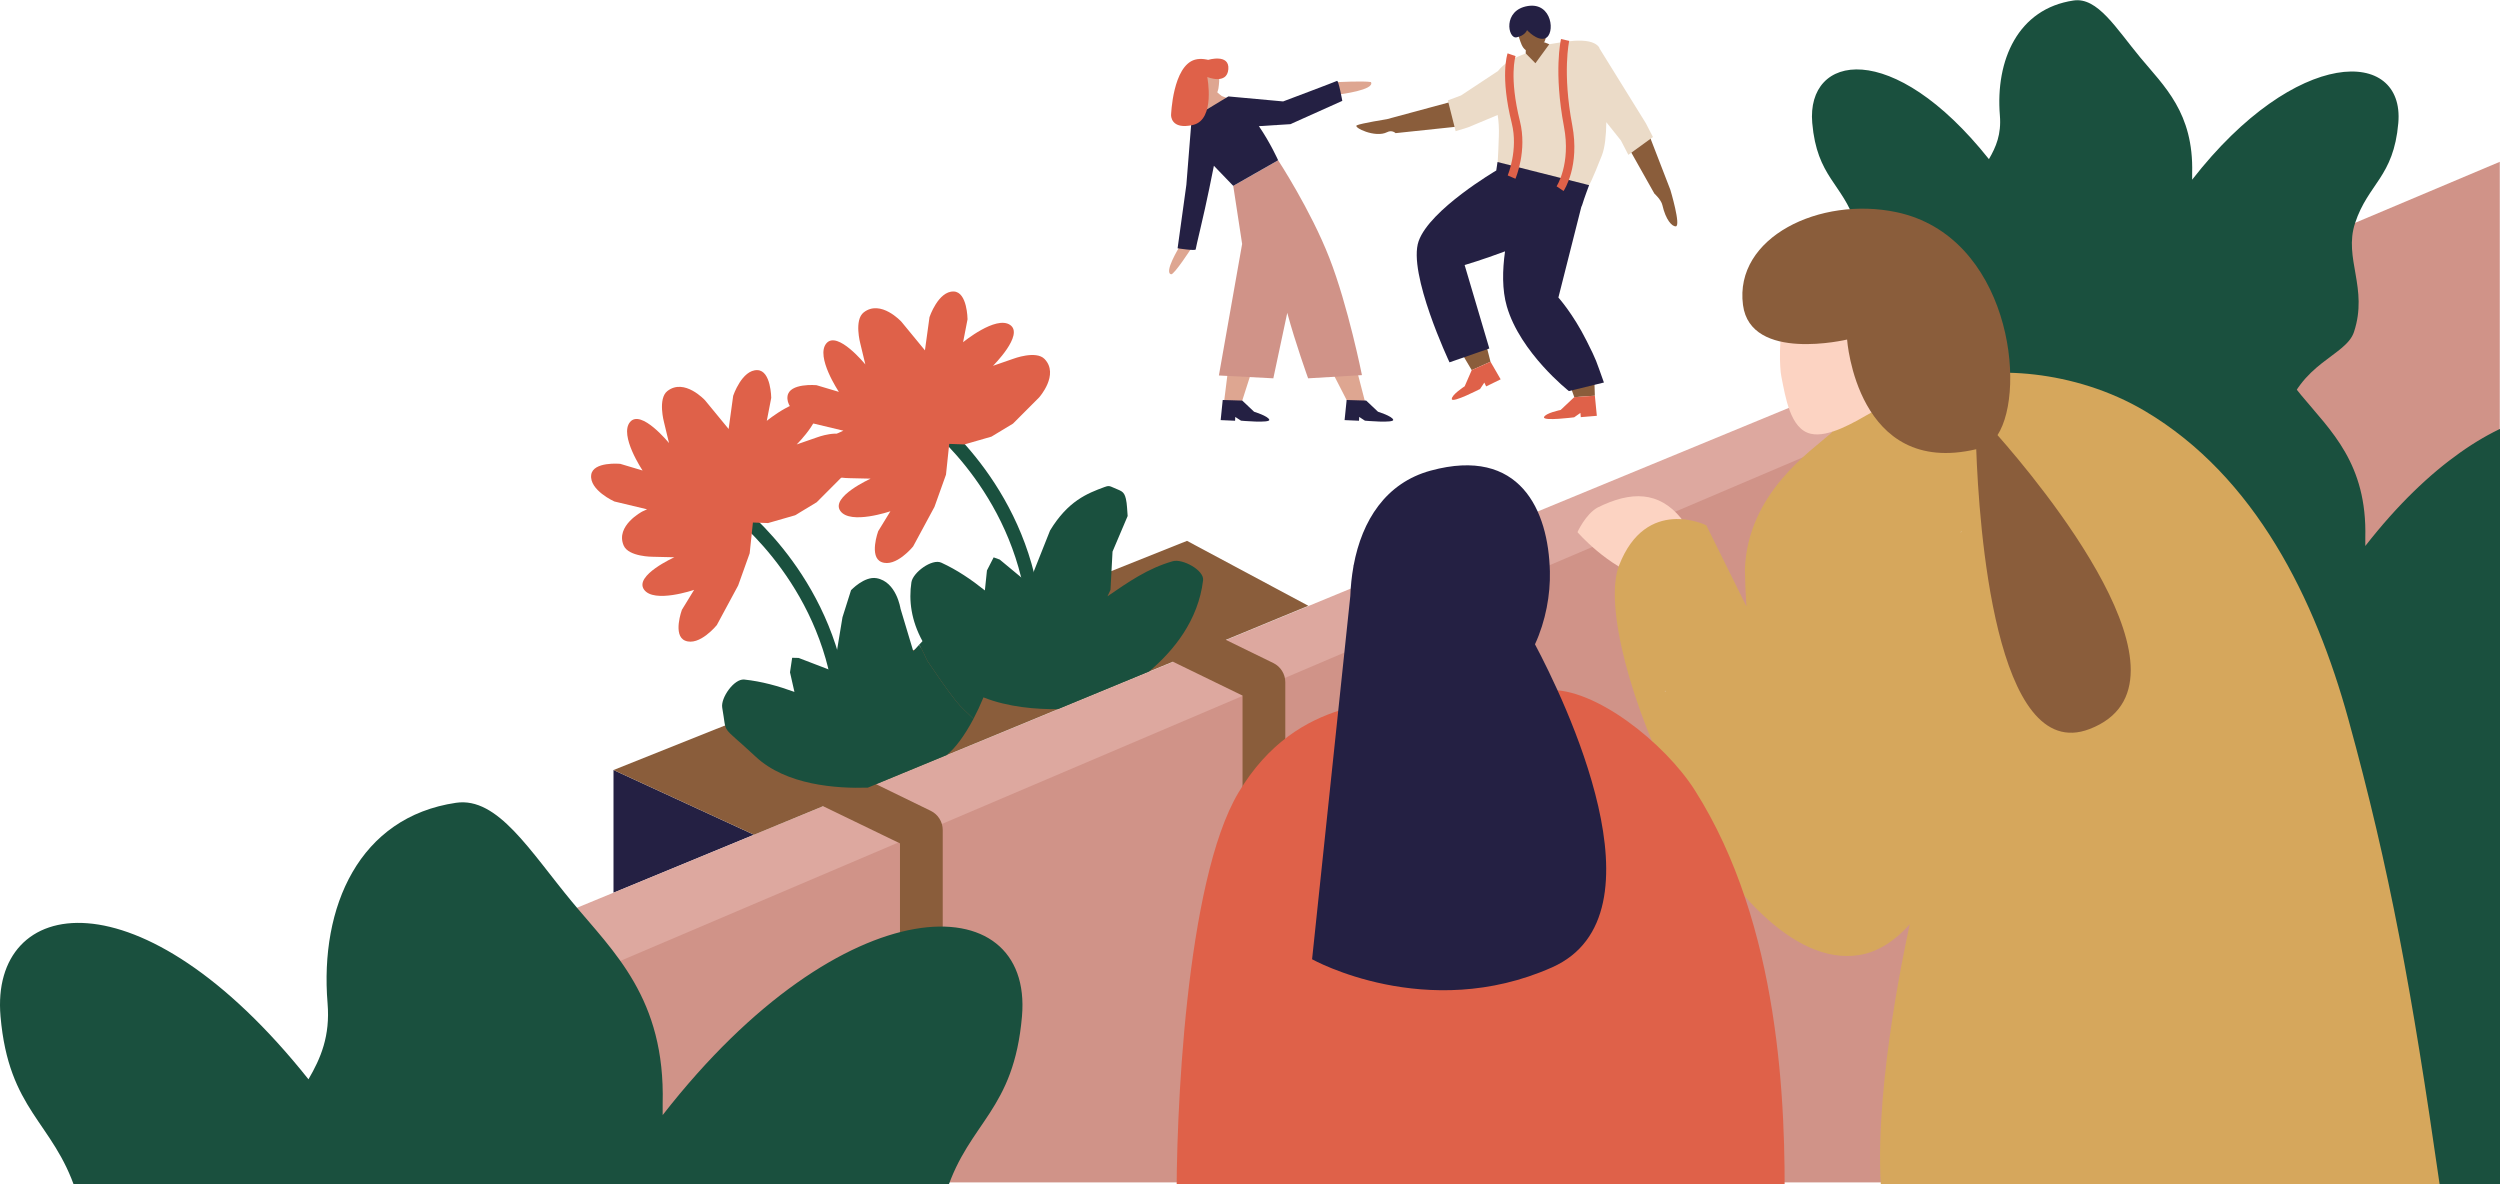
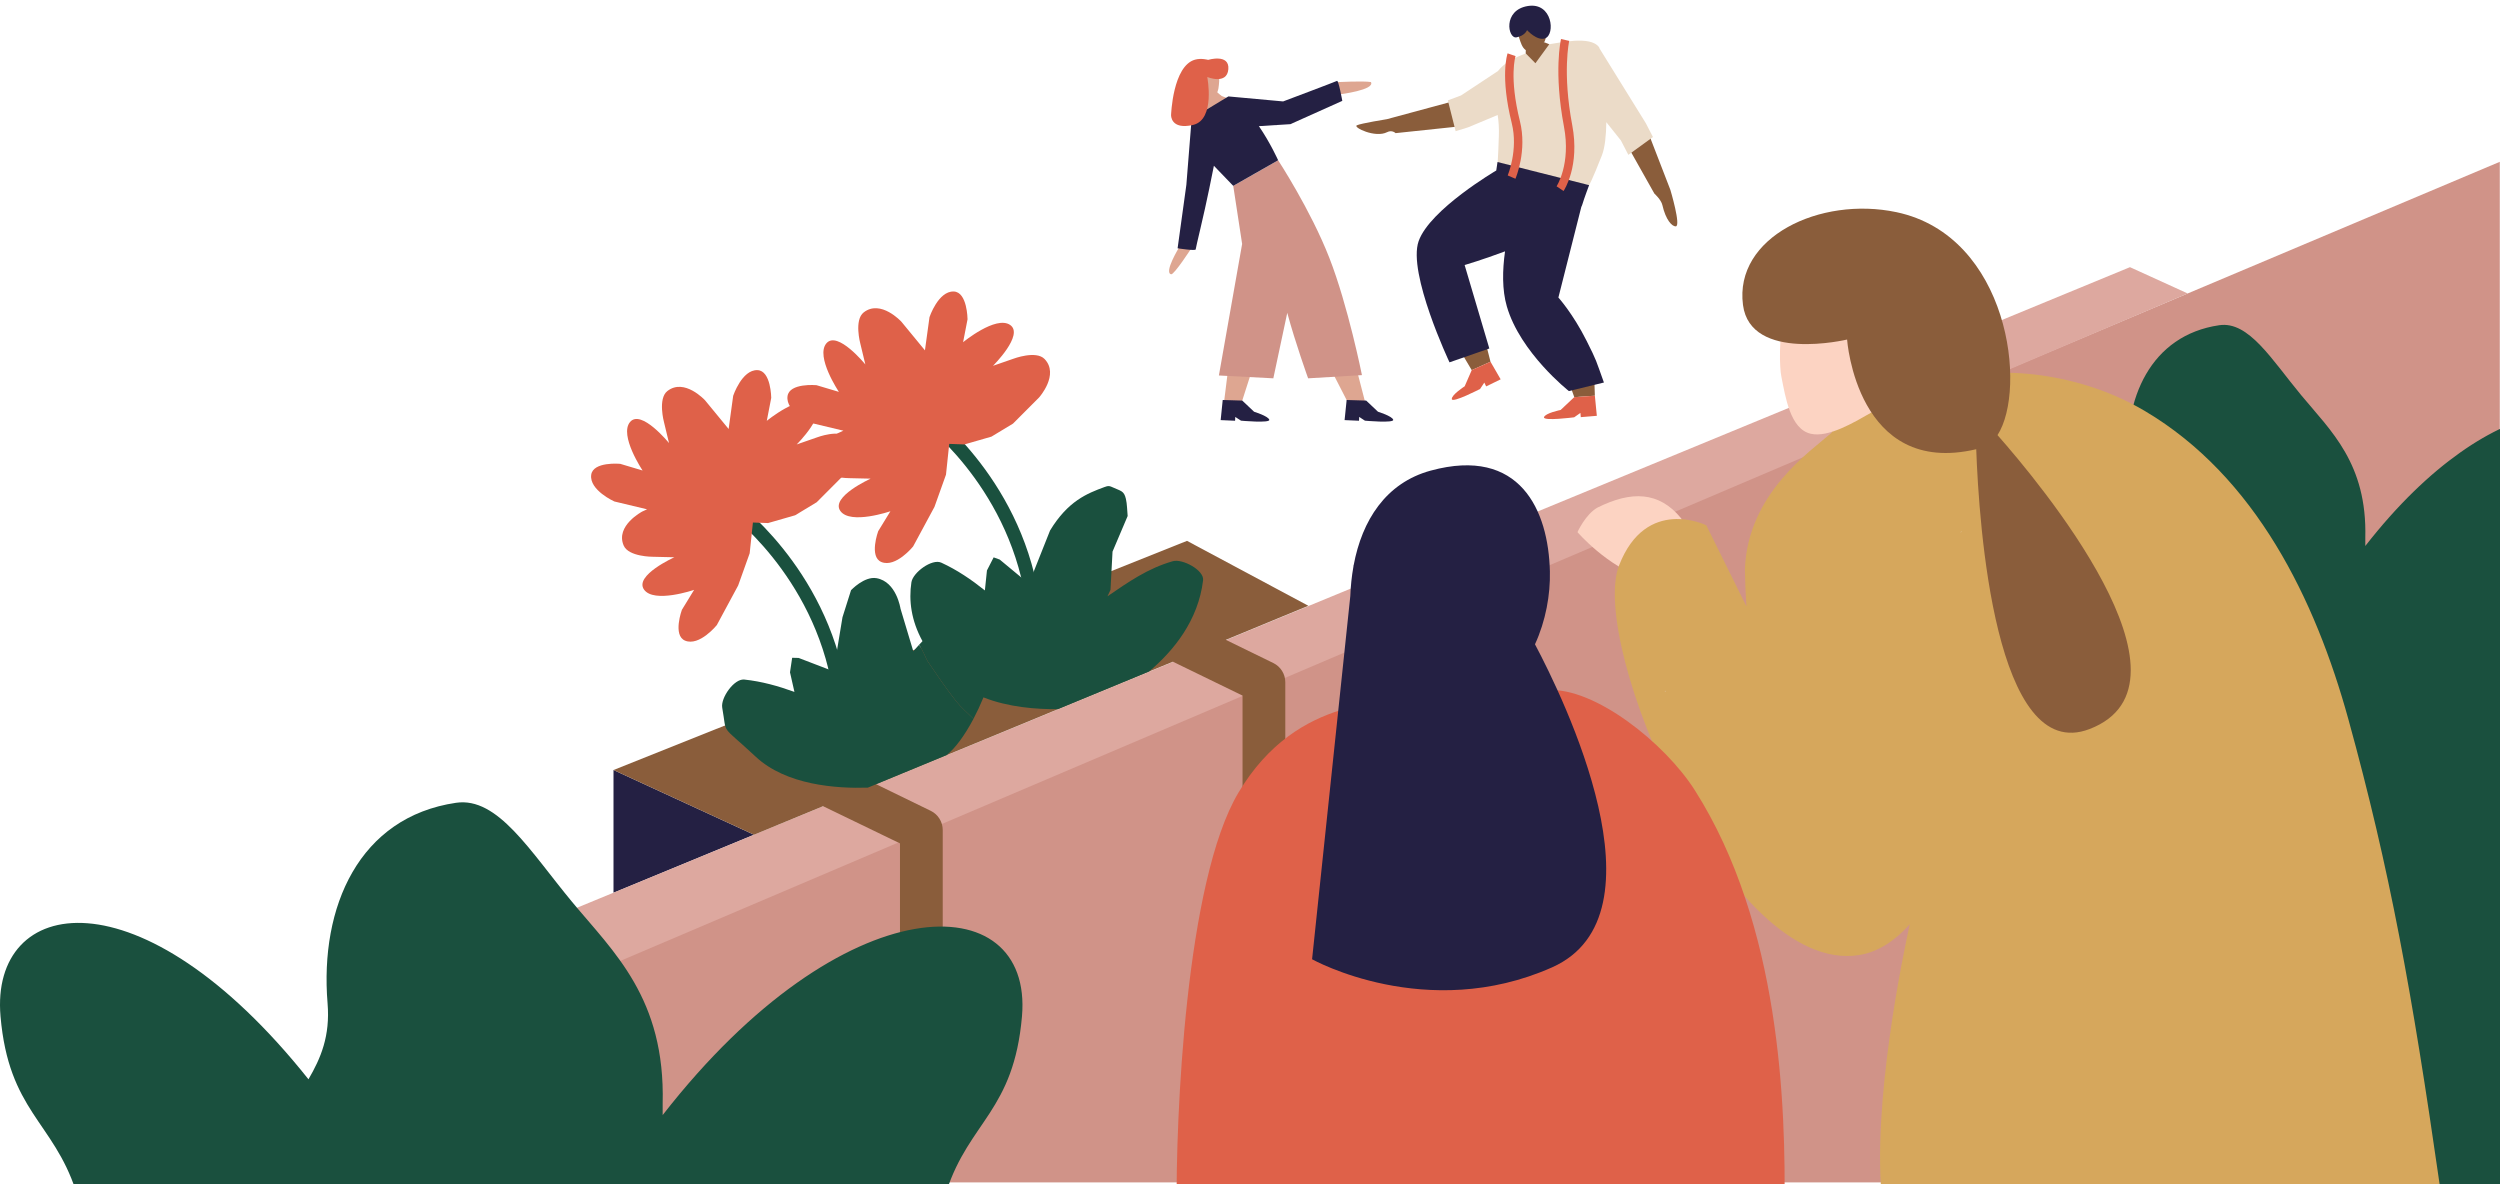
<svg xmlns="http://www.w3.org/2000/svg" viewBox="0 0 5157 2443">
  <style>
@keyframes sway {
    0% {
        transform: translateY(10px);
    }
    100% {
        transform: translateY(0px);
    }
}

@keyframes fade-in {
    0% {
        opacity: 0;
    }
    100% {
        opacity: 1;
    }
}

:root {
    --footer-duration: 3s;
}

    #flower-1 {
        transform-origin: center;
        animation: sway 2s infinite alternate;
    }

     #flower-2 {
        transform-origin: center;
        animation: sway 2s infinite -0.778s alternate;
    }

    .footer-visible #watcher-1, .footer-visible #watcher-2, .footer-visible #dancer-1, .footer-visible #dancer-2 {
        opacity: 0;
        animation: fade-in 2s forwards;
    }

    .footer-visible #dancer-2 {
        animation-delay: calc(3s * 0.2);
    }

    .footer-visible #watcher-2 {
        animation-delay: calc(3s * 0.4);
    }

    .footer-visible #watcher-1 {
        animation-delay: calc(3s * 0.6);
    }
</style>
  <path fill="#d09388" fill-rule="nonzero" d="M5156.56 333.773V2439H800.307v-267.53L5156.56 333.773Z" />
  <path fill="#242043" fill-rule="nonzero" d="M1265.52 1588.4v253.17l289.82-119.67" />
  <path fill="#dda89f" fill-rule="nonzero" d="m4512.81 605.356-119.12-54.25L762.857 2048.77l-6.654 156.21L4512.81 605.356Z" />
-   <path fill="#1a503e" fill-rule="nonzero" d="M3738.31 253.814c-12.45-143.209 165.6-175.417 364.45 74.458 14.55-24.833 25.82-51.25 22.61-89.917-9.43-114.333 37.34-220.458 152.09-237.333 49.39-7.25 87.56 57.291 137.27 117.292 49.37 59.541 110.46 114.125 107.25 238.666-.13 4.625-.13 9.209 0 13.667 214.62-275.708 438.79-272.708 425.25-116.833-9.71 111.833-62.21 124.375-89.25 206.625-23.92 72.917 27.71 133.583-2.17 224.292-16.54 50.166-112 62.875-143.42 176.208-10.5 37.958 12.96 80.625-14.04 112.834-25.54 30.497-63.62 46.247-91.91 73.667-21.71 20.92-38.34 48.04-38.42 79-.08 48.71-28.58 73.08-64.92 107.21h-320.69c-36.32-34.13-64.79-58.5-64.89-107.21-.06-30.96-16.7-58.08-38.38-79-28.33-27.42-66.4-43.17-91.98-73.667-26.96-32.209-3.5-74.876-14.02-112.834-31.4-113.333-126.88-126.042-143.4-176.208-29.87-90.709 21.72-151.375-2.2-224.292-27.02-82.25-79.52-94.792-89.23-206.625Z" />
-   <path fill="#1a503e" fill-rule="nonzero" d="M3913.54 982.314c-15.34-176.5 204.05-216.167 449.06 91.746 17.96-30.62 31.84-63.16 27.88-110.787-11.63-140.876 46-271.667 187.37-292.417 60.88-8.959 107.88 70.541 169.17 144.458 60.79 73.417 136.08 140.667 132.12 294.086-.16 5.75-.12 11.33 0 16.87 264.46-339.706 540.71-336.039 523.96-143.956-11.95 137.746-76.62 153.206-109.91 254.586-29.46 89.83 34.08 164.58-2.71 276.37-20.34 61.84-138 77.46-176.71 217.09-12.96 46.79 15.96 99.37-17.29 139.04-31.5 37.58-78.38 57-113.29 90.75-26.71 25.83-47.21 59.25-47.3 97.37-.12 60-35.25 90.09-79.95 132.09h-395.21c-44.75-42-79.79-72.09-79.92-132.09-.08-38.12-20.58-71.54-47.29-97.37-34.93-33.75-81.83-53.17-113.36-90.75-33.21-39.67-4.3-92.25-17.27-139.04-38.69-139.63-156.33-155.25-176.7-217.09-36.8-111.79 26.77-186.54-2.7-276.37-33.29-101.38-97.98-116.84-109.95-254.586Z" />
+   <path fill="#1a503e" fill-rule="nonzero" d="M3913.54 982.314c-15.34-176.5 204.05-216.167 449.06 91.746 17.96-30.62 31.84-63.16 27.88-110.787-11.63-140.876 46-271.667 187.37-292.417 60.88-8.959 107.88 70.541 169.17 144.458 60.79 73.417 136.08 140.667 132.12 294.086-.16 5.75-.12 11.33 0 16.87 264.46-339.706 540.71-336.039 523.96-143.956-11.95 137.746-76.62 153.206-109.91 254.586-29.46 89.83 34.08 164.58-2.71 276.37-20.34 61.84-138 77.46-176.71 217.09-12.96 46.79 15.96 99.37-17.29 139.04-31.5 37.58-78.38 57-113.29 90.75-26.71 25.83-47.21 59.25-47.3 97.37-.12 60-35.25 90.09-79.95 132.09h-395.21Z" />
  <path fill="#1a503e" fill-rule="nonzero" d="M4401.69 1521.19c-15.34-176.5 204.04-216.17 449.04 91.75 17.96-30.62 31.83-63.17 27.87-110.79-11.62-140.88 46-271.67 187.42-292.42 60.87-8.92 107.83 70.54 169.12 144.46 60.84 73.42 136.09 140.67 132.13 294.08-.12 5.75-.12 11.38 0 16.88 264.46-339.71 540.71-336.04 524-143.96-11.96 137.79-76.67 153.21-109.96 254.58-29.46 89.84 34.13 164.59-2.71 276.38-20.33 61.83-137.95 77.46-176.7 217.08-12.96 46.79 16 99.38-17.25 139.04-31.55 37.59-78.42 57.05-113.3 90.75-26.75 25.84-47.25 59.25-47.33 97.38-.12 60-35.21 90.08-79.96 132.08h-395.17c-44.75-42-79.83-72.08-79.95-132.08-.09-38.13-20.59-71.54-47.3-97.38-34.91-33.7-81.83-53.16-113.33-90.75-33.21-39.66-4.33-92.25-17.29-139.04-38.67-139.62-156.33-155.25-176.67-217.08-36.83-111.79 26.75-186.54-2.71-276.38-33.29-101.37-98-116.79-109.95-254.58Z" />
  <g id="dancer-2">
    <path fill="#8a5d3b" fill-rule="nonzero" d="m2991.08 210.647-130.09 35.167s-54.23 8.708-62.25 12.75c-8.01 4.041 38.2 26.708 62.65 14.041 10.1-5.25 17.43 2.042 17.43 2.042l127.03-13.417-14.77-50.583ZM3394.77 260.105l50.86 131.5s22.59 75.375 11.01 75.375c-7.66 0-20.42-12.958-27.53-44.083-2.55-11.125-16.52-23.667-16.52-23.667l-64.14-114.041 46.32-25.084ZM3195.8 91.272l-9.9-3.958-38.33 10.333-.37 12.417s4.46 36.375 30.73 34.125c26.28-2.209 17.87-52.917 17.87-52.917Z" />
    <path fill="#eadfdb" fill-rule="nonzero" d="m3187.07 86.439-.45.041c.56-.291.36-.083.45-.041ZM3199.83 77.814l-.27.208.27-.208ZM3191.28 82.98l.8-.541c-.55.375-.64.875-.8.541Z" />
    <path fill="#ebdbc8" fill-rule="nonzero" d="m3394.91 253.98-95.18-153.625c-.42-1.375-.79-2.375-1.11-2.833-17.91-25.167-84.46-8.417-102.82-6.25l-28.55 39.167-20.05-20.375c-8.27 4.333-37.85 12.166-57.22 36.458l-76.14 50.333-27.2 10.209 16.04 63.583 26-8.083 60.72-25.375c1.88 12.666 3.05 26.958 2.42 43.25-.82 21.416-1.41 40.541-2.37 53.833-.89 12.625-1.29 20.375-1.29 20.375l189.86 27.25s6.14-9.708 26.37-61.458c6.21-15.875 8.76-40.834 9.13-68.417l30.08 37.75 15.37 29.667 50.73-36.792-14.79-28.667Z" />
    <path fill="#8a5d3b" fill-rule="nonzero" d="m3247.39 819.189-20.76-58.583 60.99-10.709 2.28 66.375" />
    <path fill="#df6149" fill-rule="nonzero" d="m3247.39 819.189-28.08 26.458s-32.12 6.542-34.35 15c-2.2 8.5 62.24.167 62.24.167l12.9-9.083.72 8.75 33.14-2.75-4.06-41.459-42.51 2.917Z" />
    <path fill="#8a5d3b" fill-rule="nonzero" d="m3035.87 763.481-34.23-57.667 54.64-31.583 18.29 71.916" />
    <path fill="#df6149" fill-rule="nonzero" d="m3035.87 763.481-14.54 33.375s-27.55 17.75-26.55 26.458c1.02 8.667 58.32-20.958 58.32-20.958l8.73-13.167 3.83 7.875 29.9-14.583-20.99-36.334-38.7 17.334Z" />
    <path fill="#242043" fill-rule="nonzero" d="M3272.88 703.147c-28.21-56.291-58.23-89.375-58.23-89.375l47.28-186.917c1.06-2.083 1.91-4.166 2.48-6.25 2.53-9.125 13.61-38.708 13.61-38.708l-188.93-47.667-2.63 17.5s-136.89 80.125-160.09 145.667c-23.26 65.709 63.67 250.042 63.67 250.042l82.13-28.583-50.94-172.125s37.63-11.084 83.35-28.25c-5.46 38.958-6.2 79.291 3.65 113.375 27.67 95.875 128.09 174.875 128.09 174.875l72.23-17.667c-17.35-48.125-13.96-42.583-35.67-85.917Z" />
    <path fill="#df6149" fill-rule="nonzero" d="m3225.3 394.022-14.38-9.708c.28-.417 29.83-46 15.23-123.084-21.33-112.708-6.72-178.041-6.09-180.791l16.91 3.916c-.15.667-14.35 64.917 6.23 173.667 16.01 84.542-16.5 133.958-17.9 136ZM3126.06 368.73l-15.96-6.833c.22-.5 22.04-52.833 8.4-107.583-24.29-97.5-9.26-142.417-8.61-144.292l16.39 5.708c-.13.417-13.77 42.709 9.06 134.375 15.09 60.584-8.28 116.25-9.28 118.625Z" />
    <path fill="#8a5d3b" fill-rule="nonzero" d="M3152.78 104.022c6.85-1.542 26.32-7.458 29.95-12.625 11.65-16.583 3.54-29.084 1.65-36.959-5.7-24.291-13.47-25.875-29.73-21.958-16.34 3.792-29.81 9.292-24.12 33.583 2.62 11.292 4.52 16.084 5.59 19.334 2.94 8.875 8.59 20.417 16.66 18.625Z" />
    <path fill="#242043" fill-rule="nonzero" d="M3149.97 62.105s-3.99 11.584-21.84 14.959c-17.81 3.333-28.73-56.251 23.61-64.667 50.67-8.125 56.92 58.625 35.62 66.667-16.61 6.208-37.39-16.959-37.39-16.959Z" />
  </g>
  <g id="dancer-1">
    <path fill="#dea691" fill-rule="nonzero" d="M2762.4 194.772s74.84-9.083 65.55-25.542c-15.8-2.541-68.33.084-68.33.084M2502.7 197.022c-7.03.167-25.98-5-30.99-8.875-22.48-17.333-4.85-59.958 11.86-60.125 16.76-.25 31.17 1.833 31.54 26.792.19 11.583-.51 16.666-.76 20.083-.69 9.333-3.39 21.917-11.65 22.125Z" />
    <path fill="#dea691" fill-rule="nonzero" d="m2547.36 208.855-32.22-12.833s-15.69-6.417-29.35 6.25c-3.37 3.125-14.68 31.125-18.74 43.917 0 0 10.81-2.459 50.73-12.625 41.6-10.625 29.58-24.709 29.58-24.709ZM2432.59 509.814s-32.42 52.667-16.76 55.958c6.13 1.292 41.86-53.916 41.86-53.916M2546.01 660.064l-21.19 170.25 36.04 1.083 58.09-181.041M2692.92 659.731l87.53 170.583 36.04 1.083-46.86-181.041" />
    <path fill="#d09388" fill-rule="nonzero" d="M2809.42 773.772s-28.65-143.083-67.31-242c-38.66-98.958-105.57-201.167-105.57-201.167-8.04 5.084-92.61 52.792-92.61 52.792l18.34 119.792-47.94 271.333 112.29 5.875 28.74-135.083c16.69 62 43.03 135.083 43.03 135.083l111.03-6.625Z" />
    <path fill="#242043" fill-rule="nonzero" d="M2768.91 208.064s-7.85-43.542-10.96-41.209c-1.45 1.084-111.11 42.375-111.11 42.375l-112.9-10.333-75.82 45.833-10.89 136.5-18.08 130.959s38.07 5.958 37.34 2.125c-.33-1.75 17.48-73.125 27.98-125.209 3.19-15.791 6.46-31.916 9.56-47.166l39.9 41.458 92.61-52.792s-15.81-35.541-39.71-70.416l64.95-4.042 107.13-48.083Z" />
    <path fill="#dea691" fill-rule="nonzero" d="m2481.91 190.439-5.07 30.375 43.67-21.917-12.5-11.167" />
    <path fill="#df6149" fill-rule="nonzero" d="M2533.82 142.855c-2.77 32.709-43.49 16.042-43.49 16.042s17.32 87.958-29.27 98.792c-46.59 10.833-45.38-20.292-45.38-20.292s3.3-101.458 49.42-114.333c12.9-3.584 27 .416 27 .416s44.49-13.458 41.72 19.375Z" />
    <path fill="#242043" fill-rule="nonzero" d="m2562.54 826.314 24.36 23s29.09 8.958 31.38 16.5c2.27 7.5-58.3 1.958-58.3 1.958l-11.86-7.708-.37 7.875-29.75-1.333 4.22-41.5M2818.15 826.314l24.35 23s29.12 8.958 31.41 16.5c2.27 7.5-58.3 1.958-58.3 1.958l-11.88-7.708-.35 7.875-29.77-1.333 4.25-41.5" />
  </g>
  <g id="watcher-2">
    <path fill="#fcd3c2" fill-rule="nonzero" d="M3467.81 1069.11c-45.5-55.5-102.54-56.96-172.45-22.09-24.7 13.71-41.36 50.63-41.36 50.63s62.06 72.16 138.76 95.29c0 0 86.92-109.38 75.05-123.83Z" />
    <path fill="#d6a75c" fill-rule="nonzero" d="M5032.27 2441.73c-57-397.08-102.21-646.41-188.08-958.12-68.13-247.17-191.42-500.379-419.38-635.588-146.06-86.625-323.72-94.375-413.76-60.625l-47.49-77.708-208.25 102.208 23.44 80.292c-43.49 38.542-173.72 125.331-179.39 282.251.41 26.42 1.52 51.92 3.25 76.58l-82.89-167.46s-124.06-61.16-179.96 82.92c-62.84 162.04 224.31 846.63 495.13 803.63 39.86-6.34 74.6-30.04 104.66-63.67-11.42 51.38-80.52 375-56.21 577.38h1150.18c1.37-13.84.75-28.21-1.25-42.09Z" />
    <path fill="#fcd3c2" fill-rule="nonzero" d="M3735.38 894.772c36.53 8.417 90.45-24.333 119.56-40.791 93.07-52.792 96.6-118.584 105.14-160.25 27.51-129.042-6.3-153.875-93.1-172-86.63-18.584-157.95-13.375-185.52 115.25-12.76 59.875-10.6 121.708-6.96 139.25 8.49 42.458 18.26 109 60.88 118.541Z" />
    <path fill="#8a5d3b" fill-rule="nonzero" d="M4120.47 897.564c61.74-95.583 23.45-410.875-208.48-459.917-157.61-33.333-334.95 51.709-316.55 191.5 15.63 118.834 214.75 71.25 214.75 71.25s19.77 284.292 266.38 226.251c5.6 155.292 38.81 652.542 234.02 577.122 243.26-94-106.34-511.289-190.12-606.206Z" />
  </g>
  <path fill="#eadfdb" fill-rule="nonzero" d="m4046.41 1097.23-2.67.88c3.1-2.59 2.16-1.05 2.67-.88ZM4046.68 1097.19h.08l-.35.04.27-.04ZM3436.38 1425.69l-2.68.88c3.11-2.59 2.17-1 2.68-.88ZM3436.65 1425.65l.09.04h-.36l.27-.04Z" />
  <path fill="#8a5d3b" fill-rule="nonzero" d="m2626.51 1367.65-97.83-47.75 170.18-70.29-250.29-133.92-1183.05 472.71 289.82 133.5 142.56-58.88 158.56 76.71v288.92c0 24.33 19.74 44.08 44.1 44.08 24.35 0 44.09-19.75 44.09-44.08v-316.5c0-16.88-9.63-32.25-24.8-39.63l-112.46-54.75 612.12-252.79 143.6 69.88v288.91c0 24.34 19.75 44.09 44.1 44.09 24.36 0 44.1-19.75 44.1-44.09v-316.5c0-16.87-9.63-32.25-24.8-39.62Z" />
  <path fill="#1a503e" d="M2008.04 1482.89c-.5-.58-.93-1.06-1.28-1.41-11.38-11.38-23.7-21.55-33.75-34.14-21.15-26.51-39.15-53.61-58.24-81.5-5.98-8.74-11.02-26.04-19.21-35.39 2.2-2.39 4.66-5.03 7.34-7.88-23.35-42.71-28.54-83.84-22.84-121.46 3.07-20.21 42.54-49.25 61.64-40.46 33.01 15.16 62.18 35.16 89.9 57.29l4.28-41.25 13.81-26.96 12.58 4.58 45.76 37.96c-2.27-8.12 19.29-14.54 21.6-6.29 10.16-25.54 36.43-91.67 36.43-91.67 36.89-60.75 76.33-76.41 112.41-89.66 3.12-1.13 6.39-2.29 9.69-1.88 2.2.29 4.25 1.21 6.27 2.13 17.87 8.29 24.03 7.08 28.04 24.04 2.67 11.29 2.47 23.96 3.65 35.5l-31.19 73.42-4.21 79.04-6.24 13.16c43.26-29.58 83.29-57.75 134.89-72.41 19.7-5.59 64.87 18.5 62.36 39.37-9.99 82.92-60.61 145.34-111.57 188.25l-187.84 77.59c-44.42.46-102.51-3.96-153.63-24.29-6.34 15.49-13.31 30.43-20.65 44.32Z" />
  <path fill="#1a503e" d="M1895.56 1330.45c8.19 9.35 13.23 26.65 19.21 35.39 19.09 27.89 37.09 54.99 58.24 81.5 10.05 12.59 22.37 22.76 33.75 34.14.35.35.78.83 1.28 1.41-17.64 33.38-37.39 60.67-55.55 74.88l-162.2 66.96c-64.98 2.17-168.59-5.08-231.43-63.83-74.53-69.67-58.49-41.67-69.04-101.04-3.57-20.17 24.53-60.25 45.43-58.09 36.13 3.8 70.16 13.42 103.51 25.5l-9.14-40.41 4.44-30 13.39.33 62.39 23.92c-3.62-15.88 12.9-39.92 15.34-31.13l12.67-76.62 17.69-55.96s27.39-29.09 52.44-24.75c41.41 7.21 49.58 62.87 49.58 62.87l26.35 87.8s4.39-4.99 11.65-12.87Z" />
  <g id="flower-1">
    <path fill="#1a503e" d="M1499 1054.96c-6.28-4.51-7.71-13.27-3.19-19.54 4.51-6.27 13.27-7.7 19.54-3.19 0 0 188.94 135.73 229.92 386.41 1.24 7.62-3.93 14.83-11.56 16.07-7.63 1.25-14.83-3.93-16.08-11.56-39.02-238.74-218.63-368.19-218.63-368.19Z" />
    <path fill="#df6149" fill-rule="nonzero" d="m1279.33 956.773 46.21 13.791s-48.8-72.75-25.88-100.042c22.92-27.291 80.4 43.459 80.4 43.459l-10.35-43.042s-13.17-48.542 6.95-64.292c35.06-27.458 77.71 19.125 77.71 19.125l48.38 58.834.23.458 9.41-68.625s18.02-53.958 49.99-52.917c28.14.917 28.5 57.25 28.5 57.25l-9.17 47.375s67.61-55.75 97.02-35.625c29.42 20.125-35.33 84.292-35.33 84.292l41.82-14.542s46.98-17.875 64.64.584c30.77 32.208-11.38 79.208-11.38 79.208l-53.78 53.956-44.44 26.88-55.91 16.08-31.24-1.12-6.68 63.45-23.77 66.46-44.07 81.75s-35.8 44.21-65.36 32.04c-26.04-10.75-6.63-63.62-6.63-63.62l25.2-41.17s-82.86 28.5-103.36-.62c-20.49-29.17 62.64-66.59 62.64-66.59l-44.25-1.04s-50.28.29-60.34-23.21c-17.53-40.91 38.43-70.16 38.43-70.16l9.87-4.54-67.51-16.17s-51.93-23.25-47.75-54.917c3.69-27.959 59.8-22.75 59.8-22.75Z" />
  </g>
  <g id="flower-2">
    <path fill="#1a503e" d="M1896.66 866.309c-6.27-4.513-7.7-13.269-3.18-19.541 4.51-6.272 13.26-7.7 19.54-3.187 0 0 188.94 135.725 229.91 386.409 1.25 7.62-3.93 14.83-11.55 16.07-7.63 1.25-14.83-3.93-16.08-11.56-39.02-238.736-218.64-368.191-218.64-368.191Z" />
    <path fill="#df6149" fill-rule="nonzero" d="m1684.28 794.564 46.22 13.792s-48.8-72.75-25.88-100.042c22.91-27.292 80.4 43.458 80.4 43.458l-10.35-43.041s-13.18-48.5 6.95-64.292c35.05-27.417 77.71 19.125 77.71 19.125l48.38 58.833.22.5 9.42-68.625s18.02-54 49.98-52.958c28.15.917 28.51 57.292 28.51 57.292l-9.17 47.333s67.61-55.708 97.02-35.625c29.41 20.125-35.33 84.292-35.33 84.292l41.82-14.5s46.98-17.917 64.64.541c30.77 32.209-11.38 79.25-11.38 79.25l-53.78 53.917-44.45 26.875-55.9 16.125-31.24-1.166-6.68 63.458-23.77 66.504-44.07 81.7s-35.8 44.21-65.37 32.05c-26.03-10.71-6.62-63.63-6.62-63.63l25.19-41.12s-82.85 28.5-103.35-.67c-20.49-29.17 62.64-66.542 62.64-66.542l-44.26-1.042s-50.27.25-60.33-23.208c-17.53-40.959 38.43-70.209 38.43-70.209l9.87-4.5-67.52-16.167s-51.93-23.25-47.74-54.958c3.68-27.917 59.79-22.75 59.79-22.75Z" />
  </g>
  <g id="watcher-1">
    <path fill="#df6149" fill-rule="nonzero" d="M3496.26 1630.36c-62.26-98.04-207.62-213.21-303.55-206.75l-269.82 8.08c-52.73 24.46-244.49-4-368.07 203.08-109.3 183.13-129.84 672.8-127.58 862.25h1253.78c3.07-218-8.79-589.5-184.76-866.66Z" />
    <path fill="#242043" fill-rule="nonzero" d="M3166.36 1329.07c22.3-48.55 31.86-102.59 30.75-150.34-2.93-126.12-61.59-258.124-245.84-207.957-92.69 25.25-141.68 102.837-158.91 195.087l-.22-.09-.34 3.25c-3.51 19.63-5.61 39.92-6.37 60.5l-78.87 749.25s235.88 131.88 494.95 16.75c242.8-107.91 23.06-556.83-35.15-666.45Z" />
  </g>
  <path fill="#1a503e" fill-rule="nonzero" d="M1948.78 2847.61c52.07-158.09-37.84-263.84 3.83-390.92 47.09-143.37 138.6-165.25 155.52-360.12 23.65-271.71-367.12-276.88-741.19 203.62-.19-7.79-.21-15.71-.01-23.83 5.61-217.04-100.87-312.17-186.9-416-86.67-104.54-153.14-217-239.239-204.38-200.004 29.38-281.534 214.38-265.088 413.67 5.588 67.37-14.046 113.37-39.412 156.71C289.707 1790.77-20.618 1846.9 1.074 2096.57c16.929 194.87 108.437 216.75 155.521 360.12 41.7 127.08-48.217 232.83 3.833 390.92 23.979 72.83 143.346 100.37 214.233 221.54H1734.56c70.91-121.17 190.26-148.71 214.22-221.54Z" />
</svg>